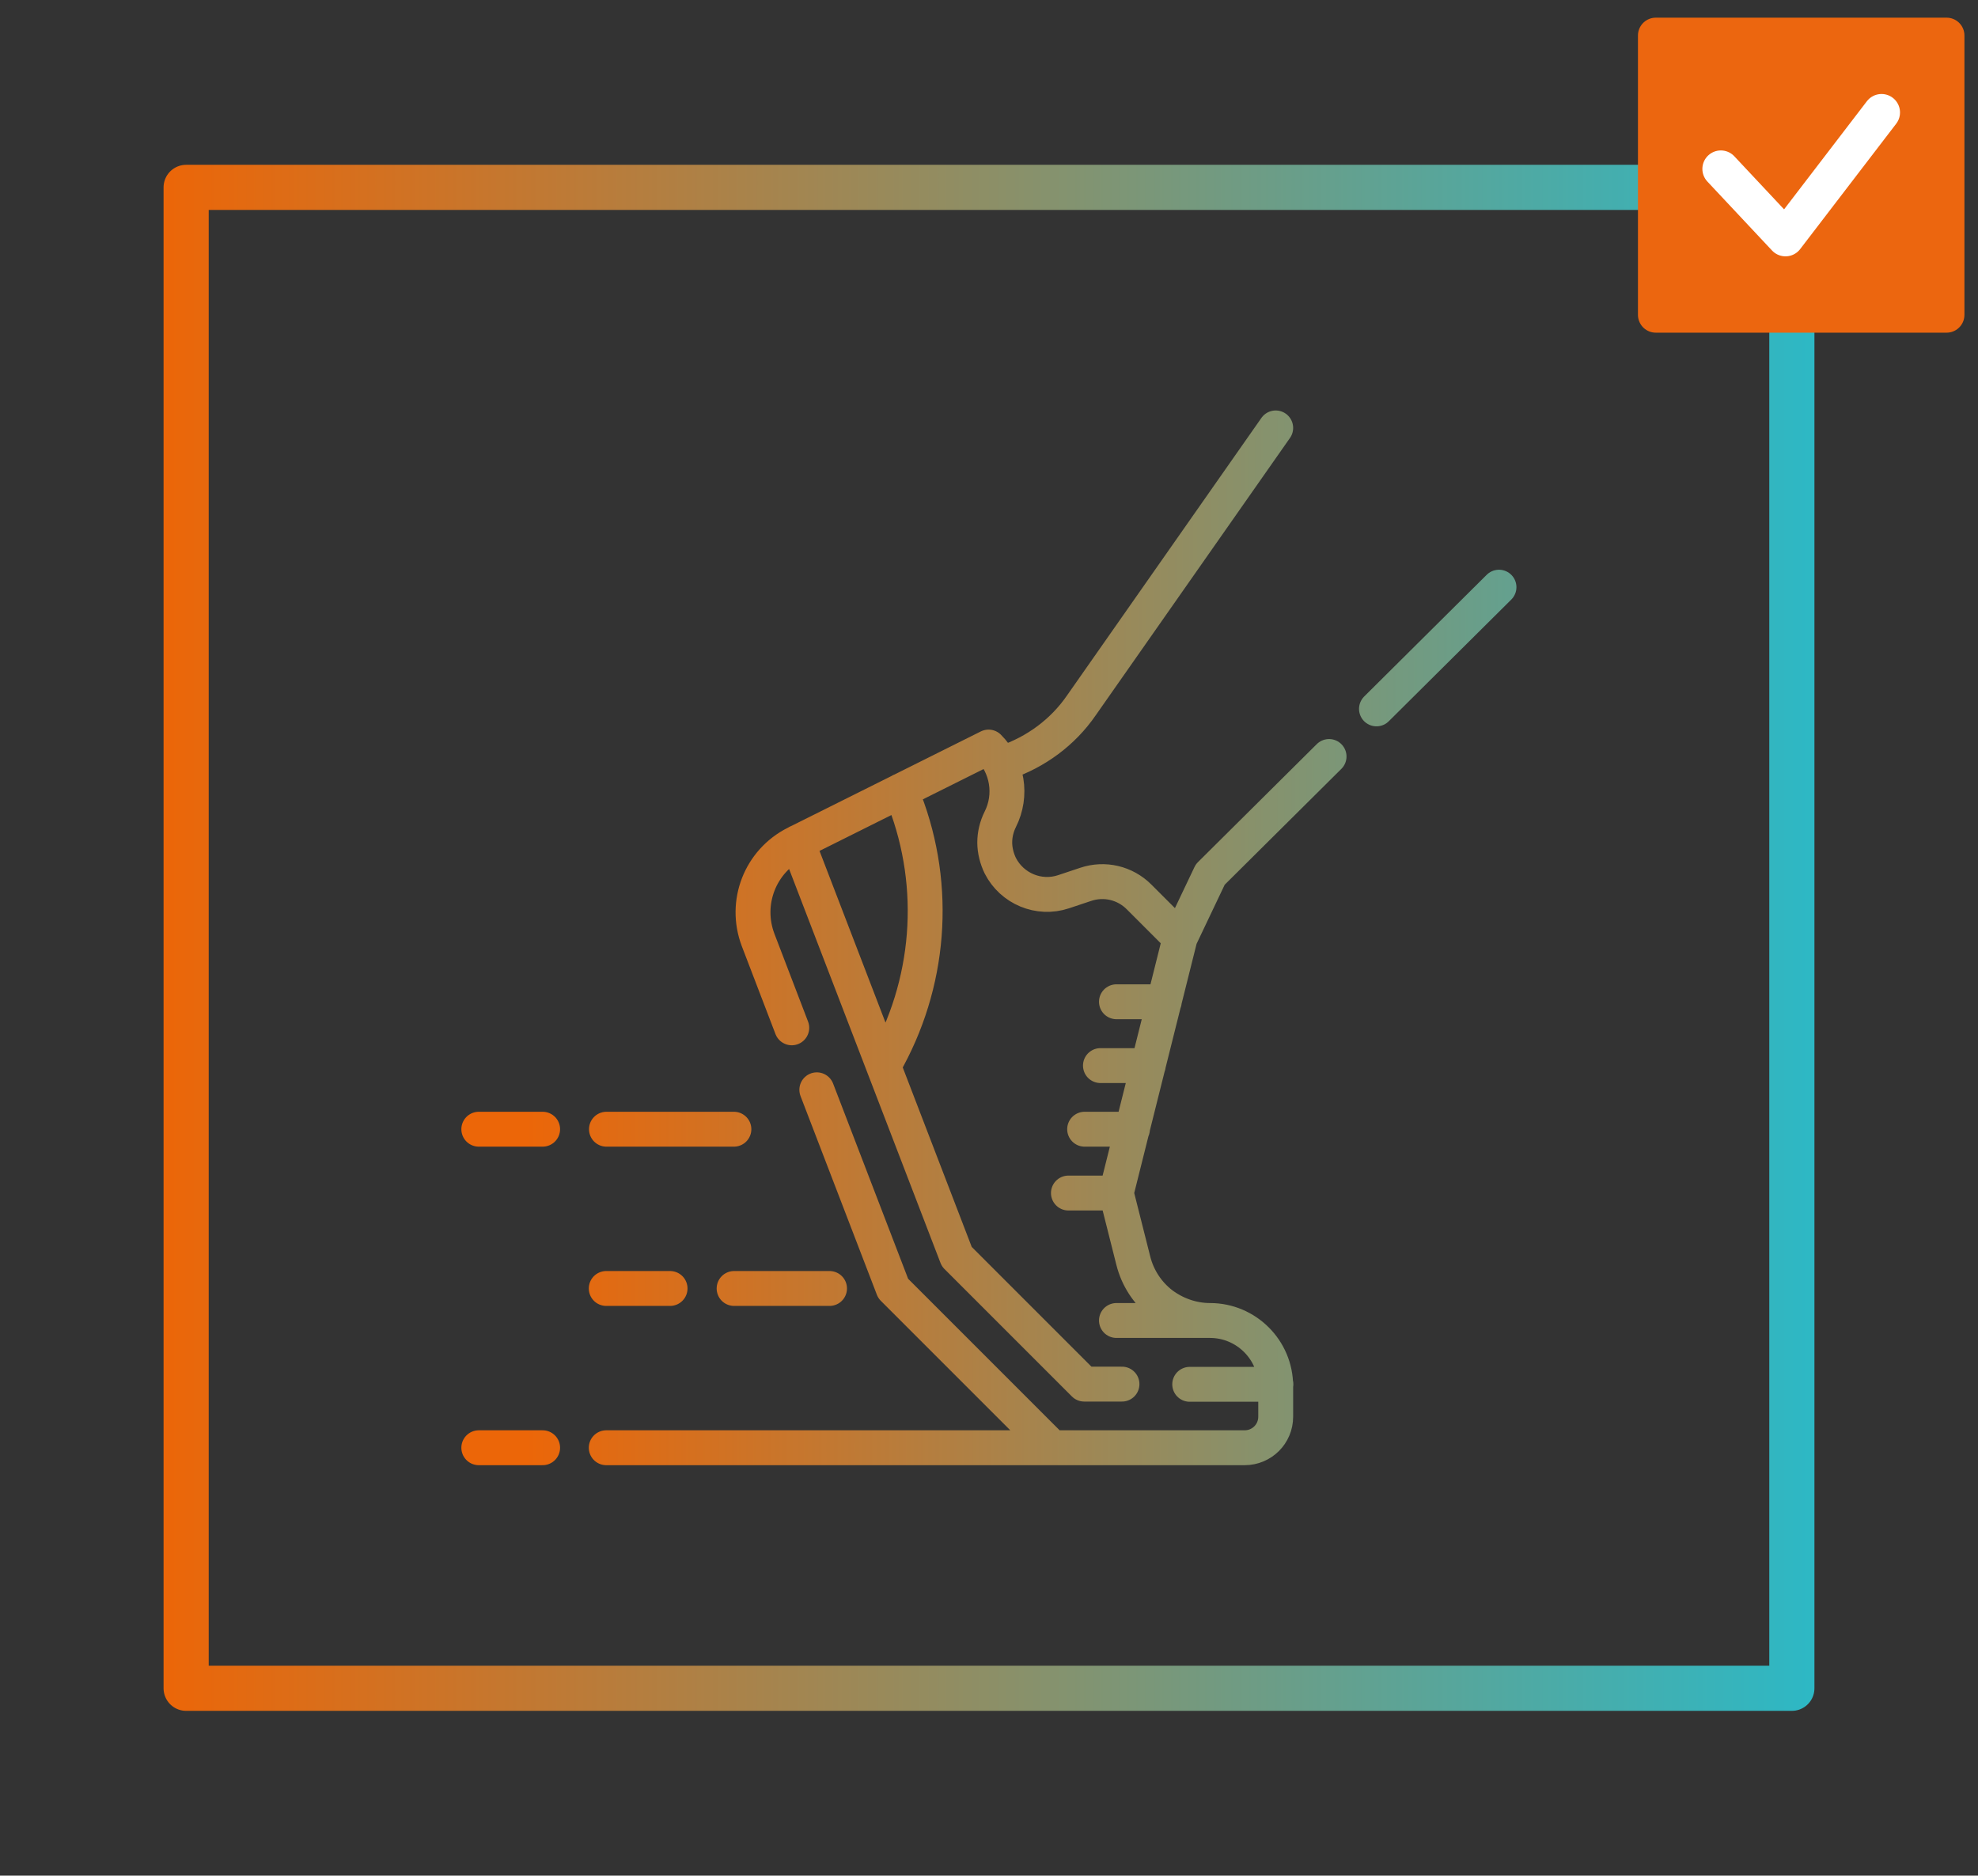
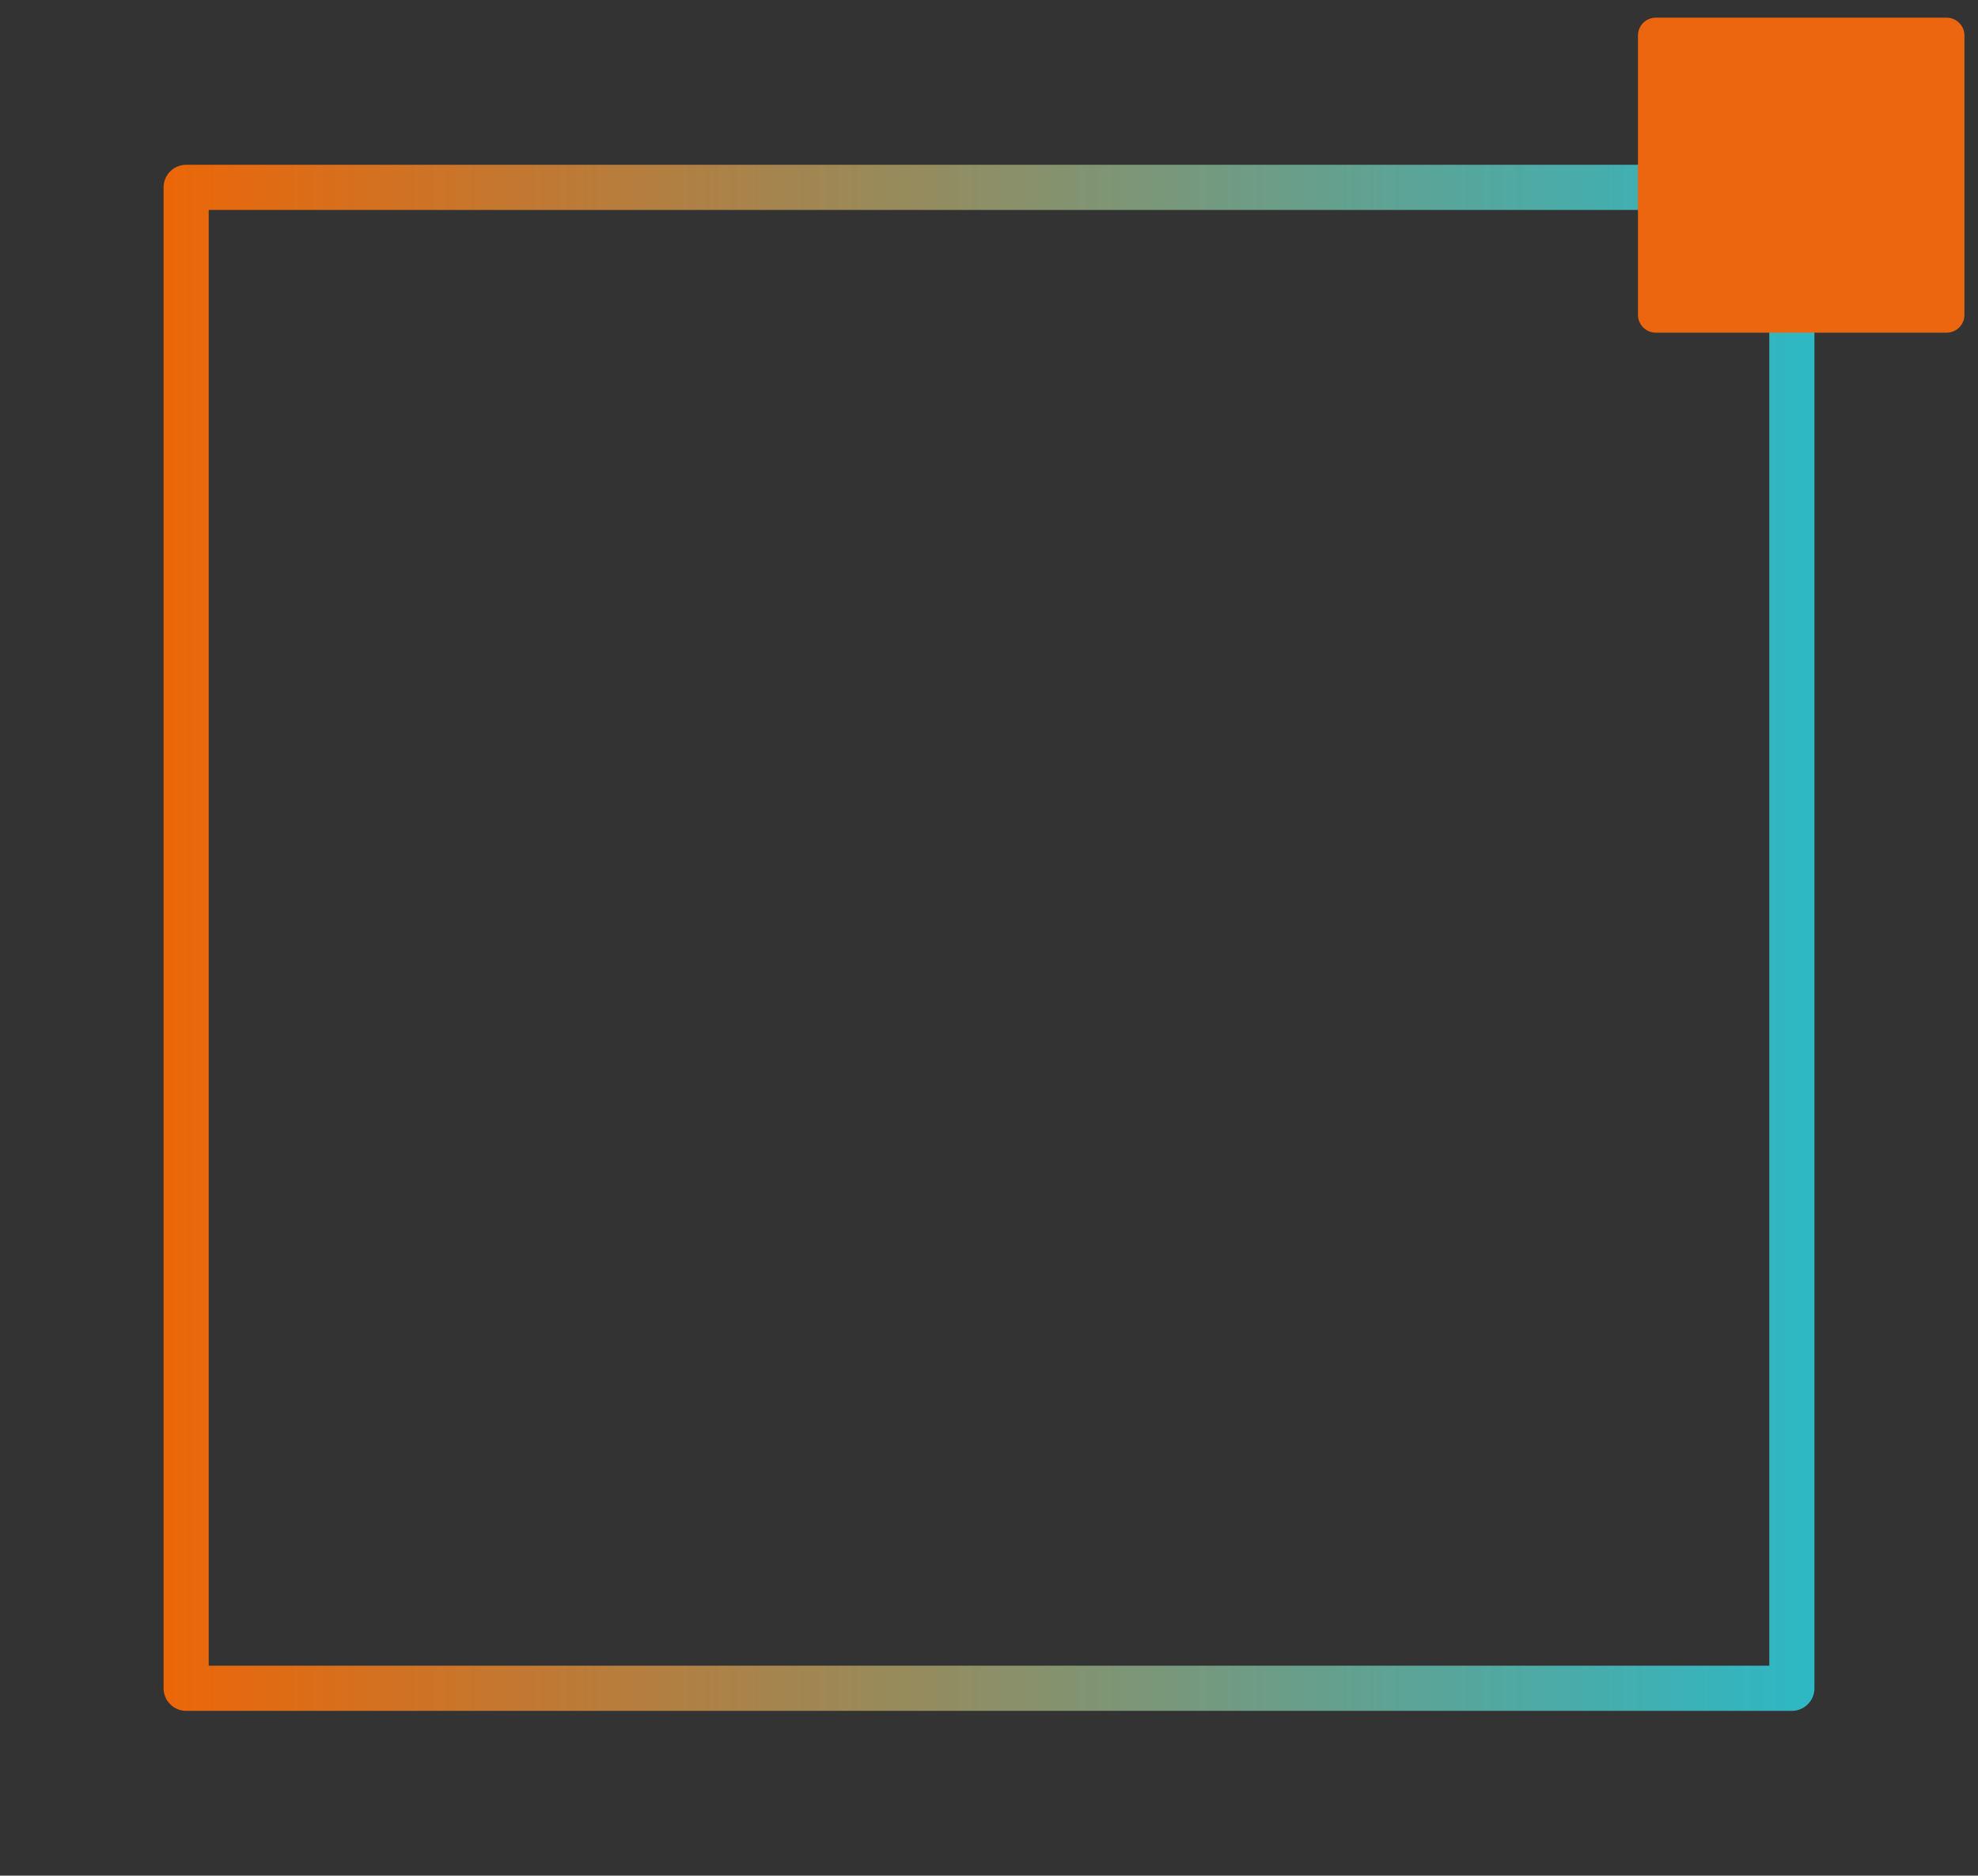
<svg xmlns="http://www.w3.org/2000/svg" version="1.1" id="Livello_1" x="0px" y="0px" width="963.8px" height="913.9px" viewBox="0 0 963.8 913.9" style="enable-background:new 0 0 963.8 913.9;" xml:space="preserve">
  <rect x="0" y="0" width="963.8" height="913.9" fill="#333333" stroke="none" />
  <style type="text/css">
	.st0{fill:none;stroke:url(#SVGID_1_);stroke-width:17;stroke-linecap:round;stroke-linejoin:round;stroke-miterlimit:13.333;}
	
		.st1{fill:none;stroke:url(#XMLID_00000173867850416228022960000004573747419039632797_);stroke-width:22;stroke-linecap:round;stroke-linejoin:round;stroke-miterlimit:10;}
	.st2{fill:#EC660F;stroke:#EC660F;stroke-width:17.379;stroke-linecap:round;stroke-linejoin:round;stroke-miterlimit:10;}
	.st3{fill:none;stroke:#FFFFFF;stroke-width:18;stroke-linecap:round;stroke-linejoin:round;stroke-miterlimit:10;}
</style>
  <linearGradient id="SVGID_1_" gradientUnits="userSpaceOnUse" x1="244.282" y1="296.915" x2="751.64" y2="296.915" gradientTransform="matrix(1.333 0 0 -1.333 -69.907 852.791)">
    <stop offset="0" style="stop-color:#EC6608" />
    <stop offset="1" style="stop-color:#2DB8C5" />
  </linearGradient>
-   <path class="st0" d="M295.4,705.4h217.5 M264.4,705.4h-31.1 M398,531l37.2,96.8l77.6,77.6h93.7c8.3,0,15.1-6.7,15.1-15.1v-14.9  c0-17.7-14.4-32-32-32c-8.8,0-17.1-3.1-23.7-8.1c-6.8-5.3-11.6-12.7-13.7-21.1l-8.3-32.9L575,457l-20-20c-6.8-6.8-16.8-9.2-26-6.1  l-10.8,3.6c-12,4-25.1-1.5-30.8-12.7c-1.7-3.5-2.7-7.5-2.7-11.3s0.9-7.7,2.7-11.3l0,0c5.9-11.7,3.6-25.9-5.7-35.2l-94,46.9  c-17.3,8.7-25.2,28.9-18.3,47.1l16.4,42.8 M621.7,674.5h-42 M388.6,410.4l77.6,201.9l62.1,62.1h18.4 M489.6,371.6L489.6,371.6  c15.1-5.1,28.3-14.8,37.3-27.9l94.7-135.2 M730.4,286.1l-59.7,59.3 M575,457l14.7-30.9l57.9-57.5 M544,488.1h23.3 M536.2,519.2h23.3   M528.5,550.2h23.3 M520.6,581.3h23.3 M544,643.4h45.6 M404.2,627.8h-46.5 M326.5,627.8h-31.1 M357.6,550.2h-62.1 M264.4,550.2  h-31.1 M438.9,385.3l1.9,4.7c16.3,42.4,12.5,89.7-10.1,129.1" />
  <linearGradient id="XMLID_00000163792787255313755760000011746497615219968184_" gradientUnits="userSpaceOnUse" x1="79.74" y1="459.164" x2="884.14" y2="459.164" gradientTransform="matrix(1 0 0 -1 0 916.129)">
    <stop offset="0" style="stop-color:#EC6608" />
    <stop offset="1" style="stop-color:#2DB8C5" />
  </linearGradient>
  <rect id="XMLID_00000116208397559964370670000007236360185429865624_" x="90.7" y="91.3" style="fill:none;stroke:url(#XMLID_00000163792787255313755760000011746497615219968184_);stroke-width:22;stroke-linecap:round;stroke-linejoin:round;stroke-miterlimit:10;" width="782.4" height="731.3" />
  <rect id="XMLID_00000159445368434682311440000013632076757716304564_" x="806.8" y="17.3" class="st2" width="141.7" height="136.1" />
-   <polyline class="st3" points="838.5,82.3 870,115.9 916.8,54.8 " />
</svg>